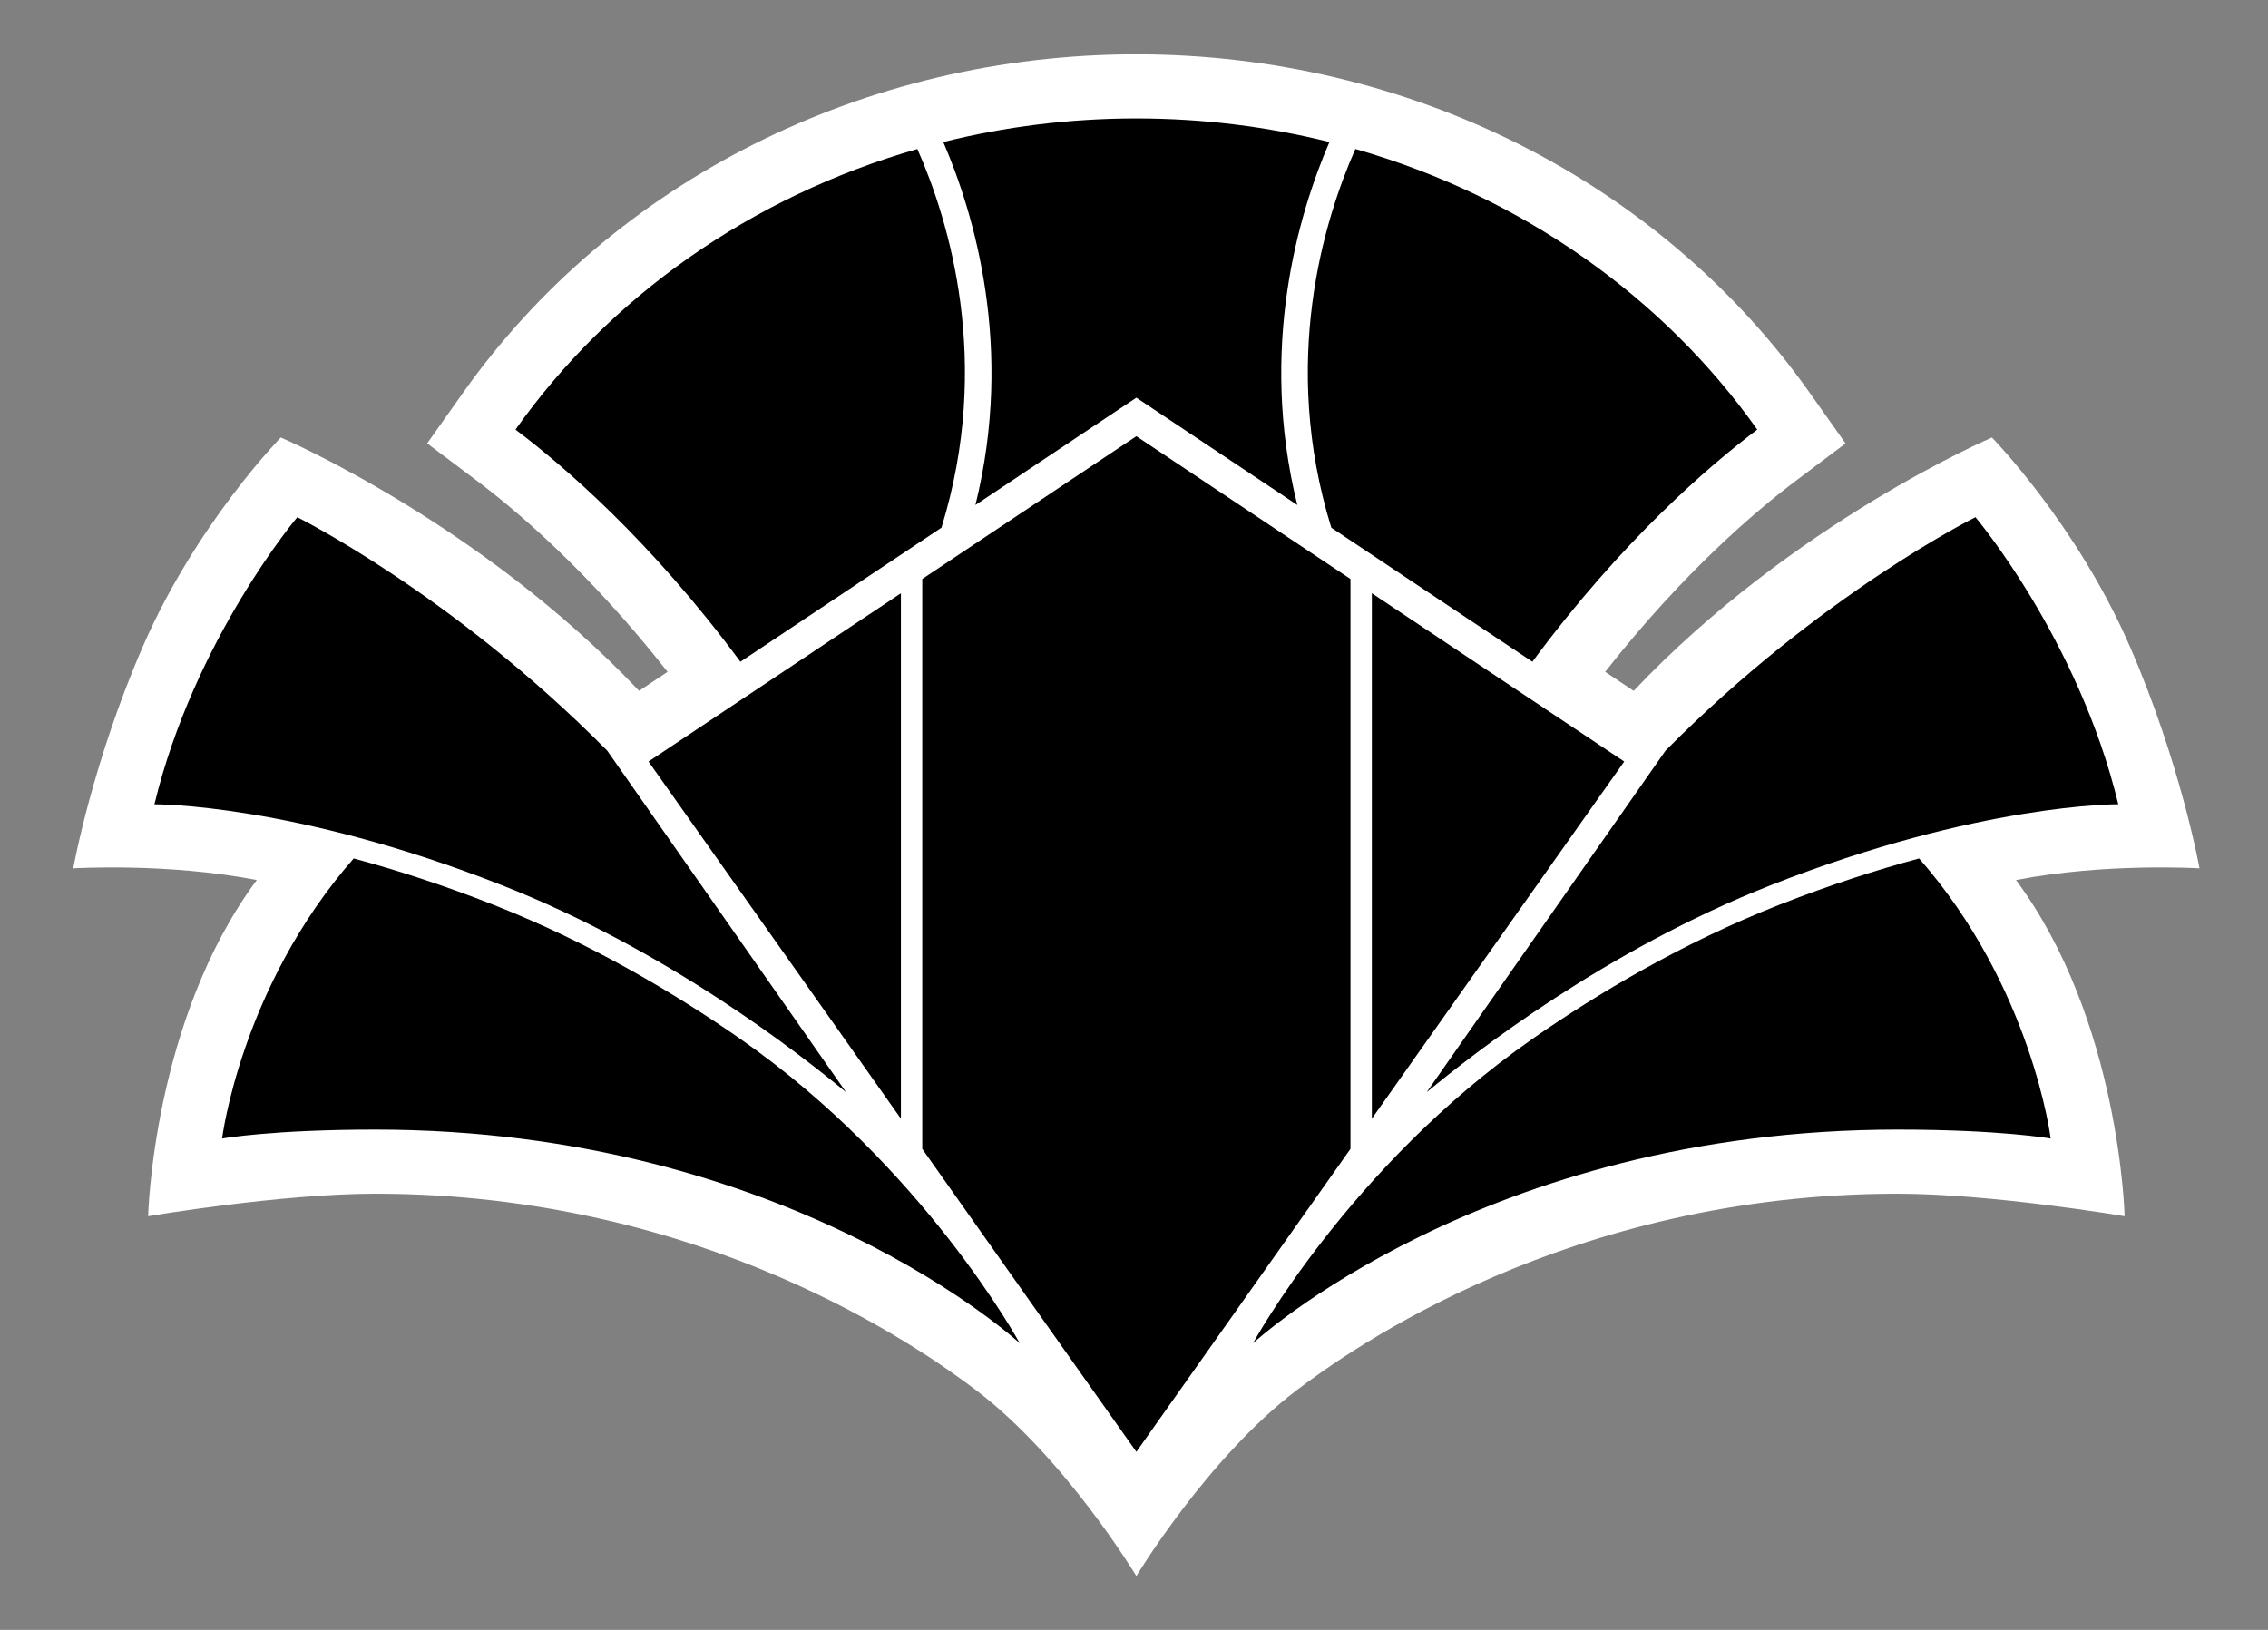
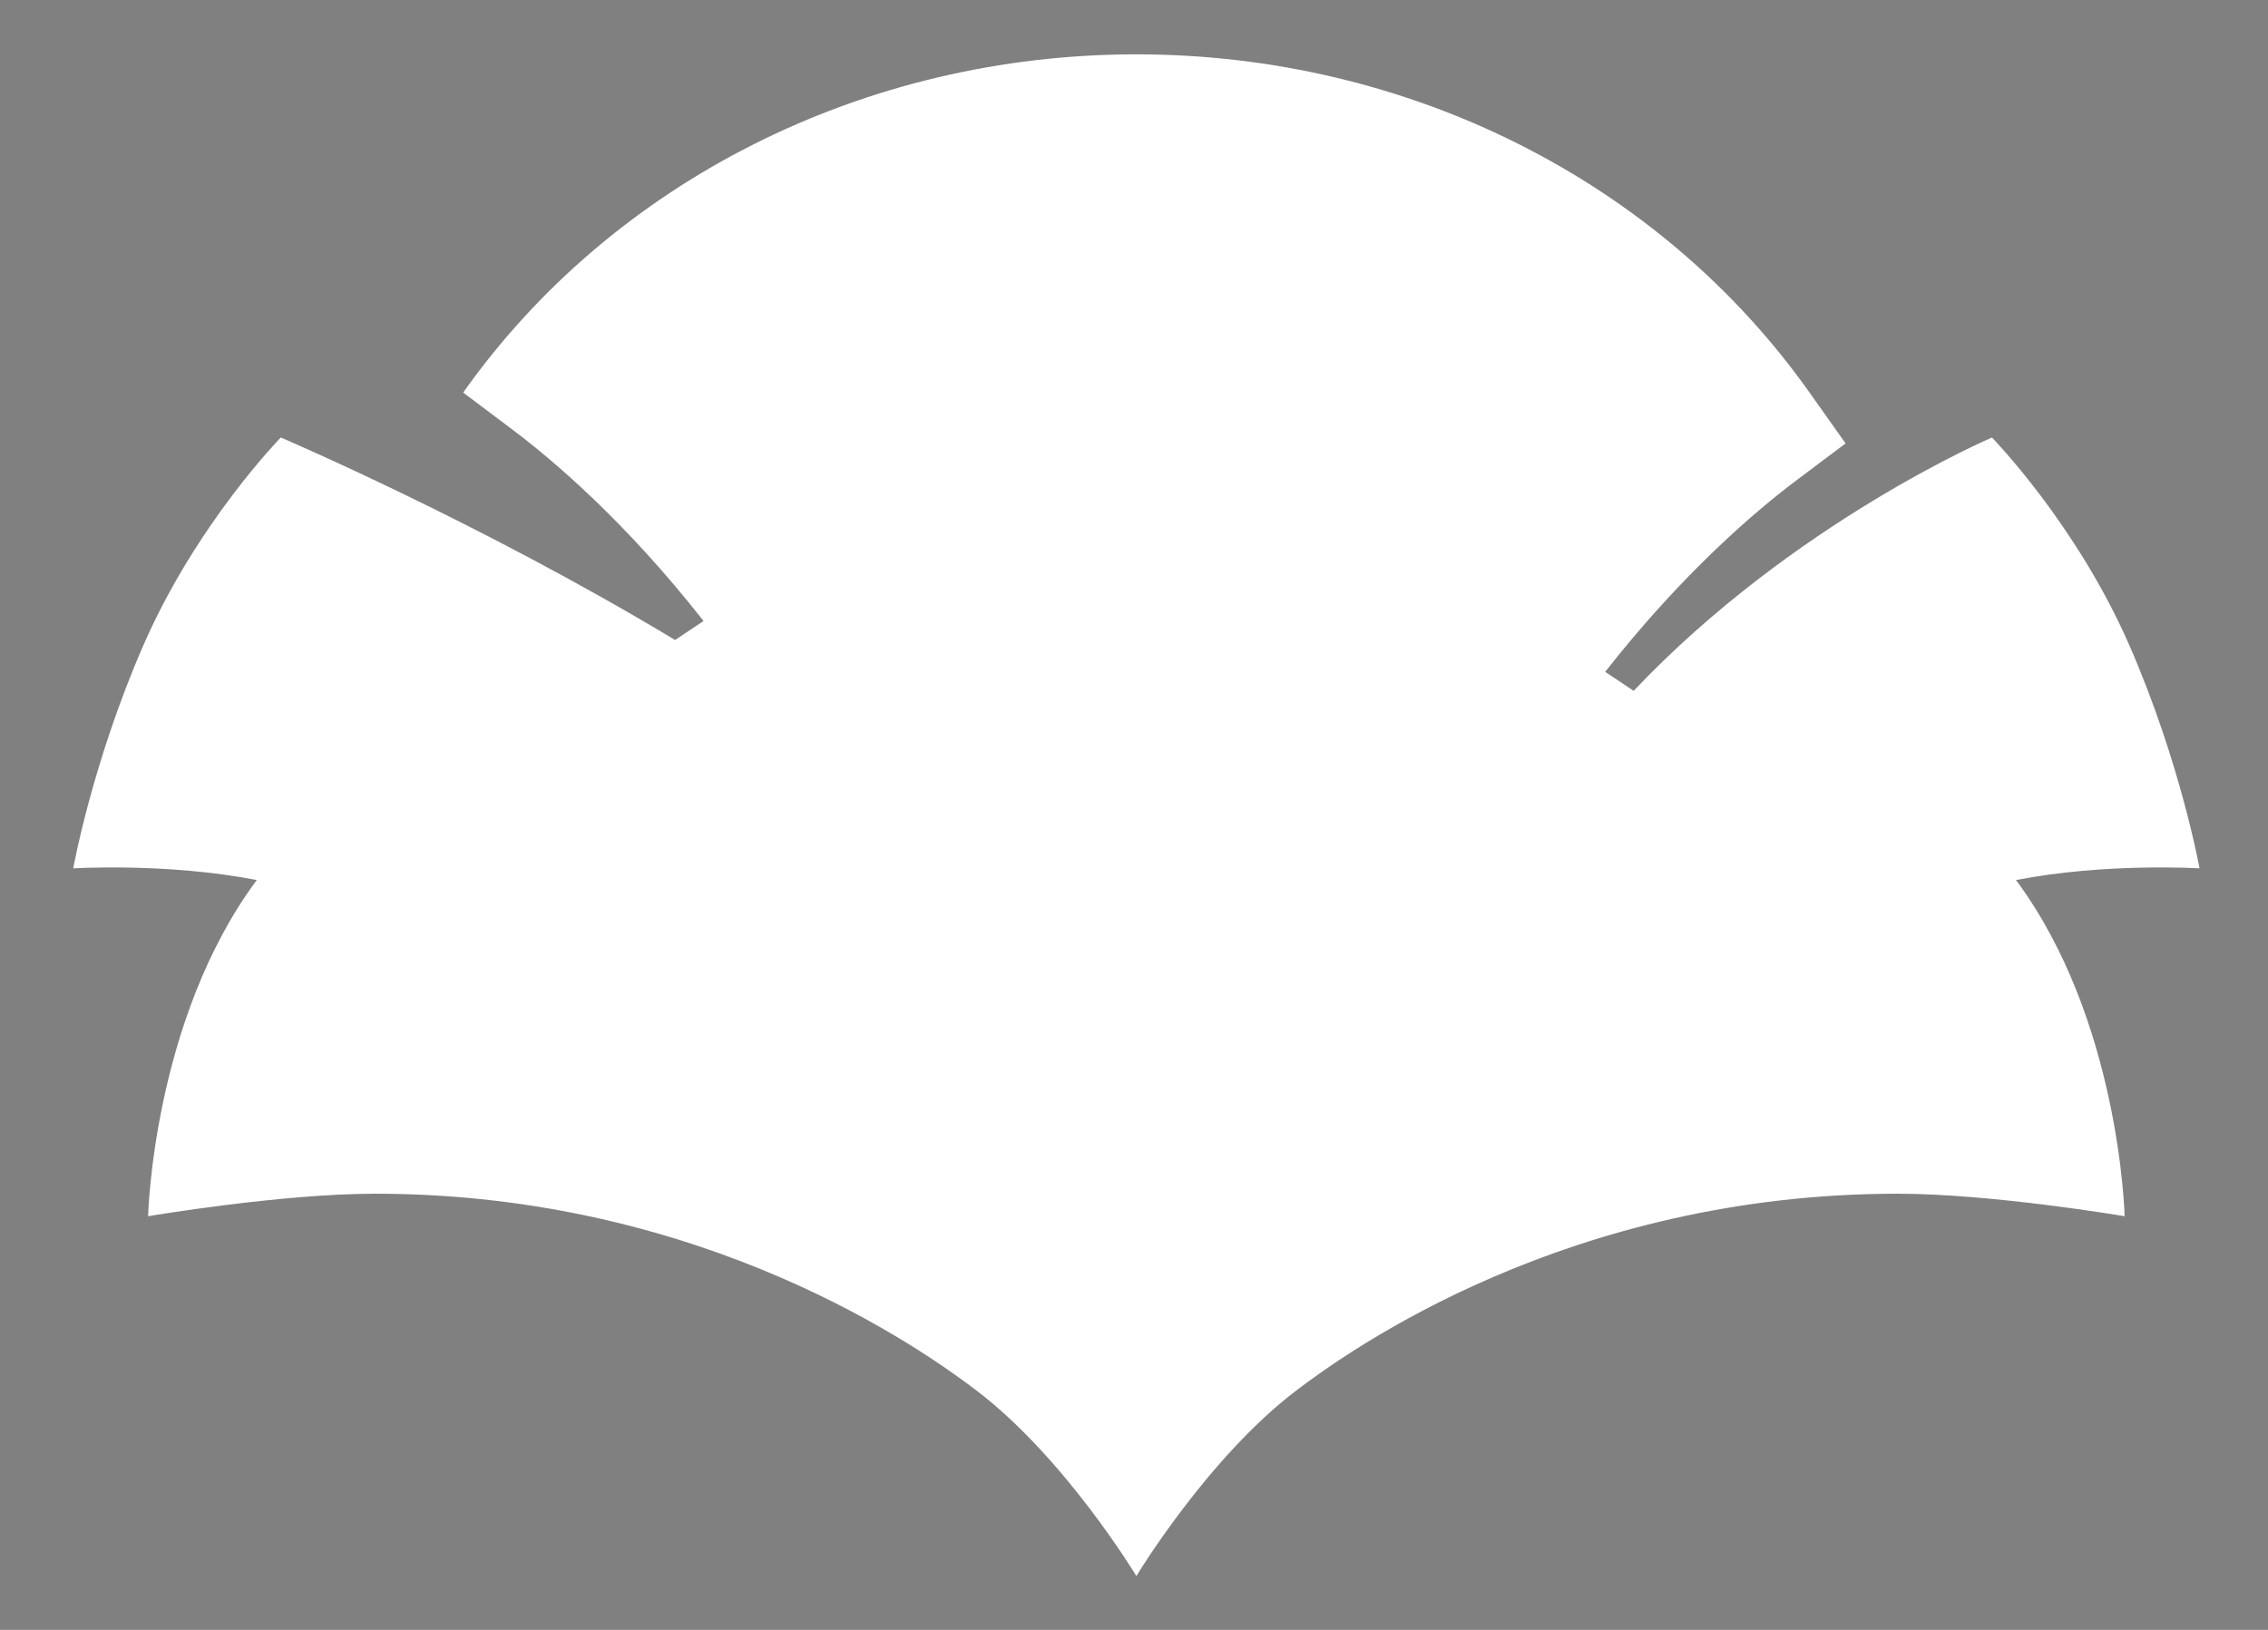
<svg xmlns="http://www.w3.org/2000/svg" version="1.1" id="Layer_1" x="0px" y="0px" width="160px" height="115px" viewBox="0 0 160 115" enable-background="new 0 0 160 115" xml:space="preserve">
  <rect x="0" y="0" width="160" height="115" fill="#808080" stroke="none" />
  <g id="Layer_1_1_">
</g>
  <g id="Layer_3" display="none">
</g>
  <g>
-     <path fill="#FFFFFF" d="M155.168,61.268c0,0-1.33-7.439-4.938-15.713c-3.754-8.608-9.705-14.684-9.705-14.684   s-14.006,5.968-25.275,17.872l-2.01-1.339c5.525-7.046,10.685-11.4,13.447-13.478l3.512-2.641l-2.54-3.585   C117.08,12.754,99.326,3.834,80.167,3.834c-19.158,0-36.912,8.92-47.491,23.864l-2.54,3.585l3.511,2.641   c2.763,2.077,7.921,6.432,13.447,13.478l-2.009,1.339C33.816,36.837,19.808,30.869,19.808,30.869s-5.95,6.076-9.704,14.684   c-3.606,8.274-4.936,15.715-4.936,15.715s6.605-0.408,12.947,0.825c-7.346,9.884-7.665,23.72-7.665,23.72s9.34-1.588,16.02-1.588   c23.238,0,38.671,11.039,42.405,13.875c6.268,4.762,11.292,13.1,11.292,13.1s5.024-8.338,11.294-13.1   c3.732-2.836,19.166-13.875,42.405-13.875c6.681,0,16.019,1.588,16.019,1.588s-0.318-13.836-7.664-23.72   C148.563,60.859,155.168,61.268,155.168,61.268z" />
-     <path d="M42.837,52.964l16.852,24.101c-3.334-2.76-12.609-10.021-24.302-14.616c-14.696-5.778-24.493-5.7-24.493-5.7   c2.826-11.682,10.079-20.255,10.079-20.255S31.862,41.881,42.837,52.964z M139.361,36.492c0,0,7.254,8.573,10.078,20.255   c0,0-9.797-0.078-24.492,5.7c-11.691,4.596-20.967,11.857-24.301,14.617l16.852-24.102   C128.473,41.881,139.361,36.492,139.361,36.492z M52.255,73.32c-4.58-3.195-10.6-6.791-17.419-9.471   c-3.627-1.429-6.947-2.488-9.885-3.279c-7.968,9.088-9.283,19.76-9.283,19.76s3.517-0.629,10.803-0.629   c29.204,0,45.47,15.074,45.47,15.074S65.157,82.324,52.255,73.32z M88.396,94.775c0,0,16.267-15.074,45.471-15.074   c7.285,0,10.802,0.629,10.802,0.629s-1.313-10.672-9.282-19.76c-2.938,0.791-6.259,1.852-9.886,3.279   c-6.819,2.68-12.84,6.274-17.42,9.471C95.178,82.324,88.396,94.775,88.396,94.775z M66.546,10.021   c4.344-1.083,8.909-1.664,13.621-1.664s9.276,0.581,13.62,1.664c-2.184,5.067-5.01,14.531-2.266,25.611l-11.354-7.573   l-11.354,7.573C71.556,24.552,68.731,15.088,66.546,10.021z M64.717,10.513c-11.751,3.362-21.739,10.458-28.351,19.799   c3.378,2.541,9.521,7.801,15.866,16.379l14.184-9.459C70.029,25.552,66.932,15.524,64.717,10.513z M93.919,37.231l14.185,9.459   c6.345-8.579,12.486-13.839,15.865-16.379c-6.611-9.341-16.6-16.436-28.352-19.799C93.402,15.522,90.305,25.552,93.919,37.231z    M96.779,78.93V41.858l17.805,11.874L96.779,78.93z M45.75,53.732L63.556,78.93V41.858L45.75,53.732z M80.167,30.778L65.063,40.851   v40.211l15.104,21.375l15.104-21.375V40.851L80.167,30.778z" />
+     <path fill="#FFFFFF" d="M155.168,61.268c0,0-1.33-7.439-4.938-15.713c-3.754-8.608-9.705-14.684-9.705-14.684   s-14.006,5.968-25.275,17.872l-2.01-1.339c5.525-7.046,10.685-11.4,13.447-13.478l3.512-2.641l-2.54-3.585   C117.08,12.754,99.326,3.834,80.167,3.834c-19.158,0-36.912,8.92-47.491,23.864l3.511,2.641   c2.763,2.077,7.921,6.432,13.447,13.478l-2.009,1.339C33.816,36.837,19.808,30.869,19.808,30.869s-5.95,6.076-9.704,14.684   c-3.606,8.274-4.936,15.715-4.936,15.715s6.605-0.408,12.947,0.825c-7.346,9.884-7.665,23.72-7.665,23.72s9.34-1.588,16.02-1.588   c23.238,0,38.671,11.039,42.405,13.875c6.268,4.762,11.292,13.1,11.292,13.1s5.024-8.338,11.294-13.1   c3.732-2.836,19.166-13.875,42.405-13.875c6.681,0,16.019,1.588,16.019,1.588s-0.318-13.836-7.664-23.72   C148.563,60.859,155.168,61.268,155.168,61.268z" />
  </g>
</svg>